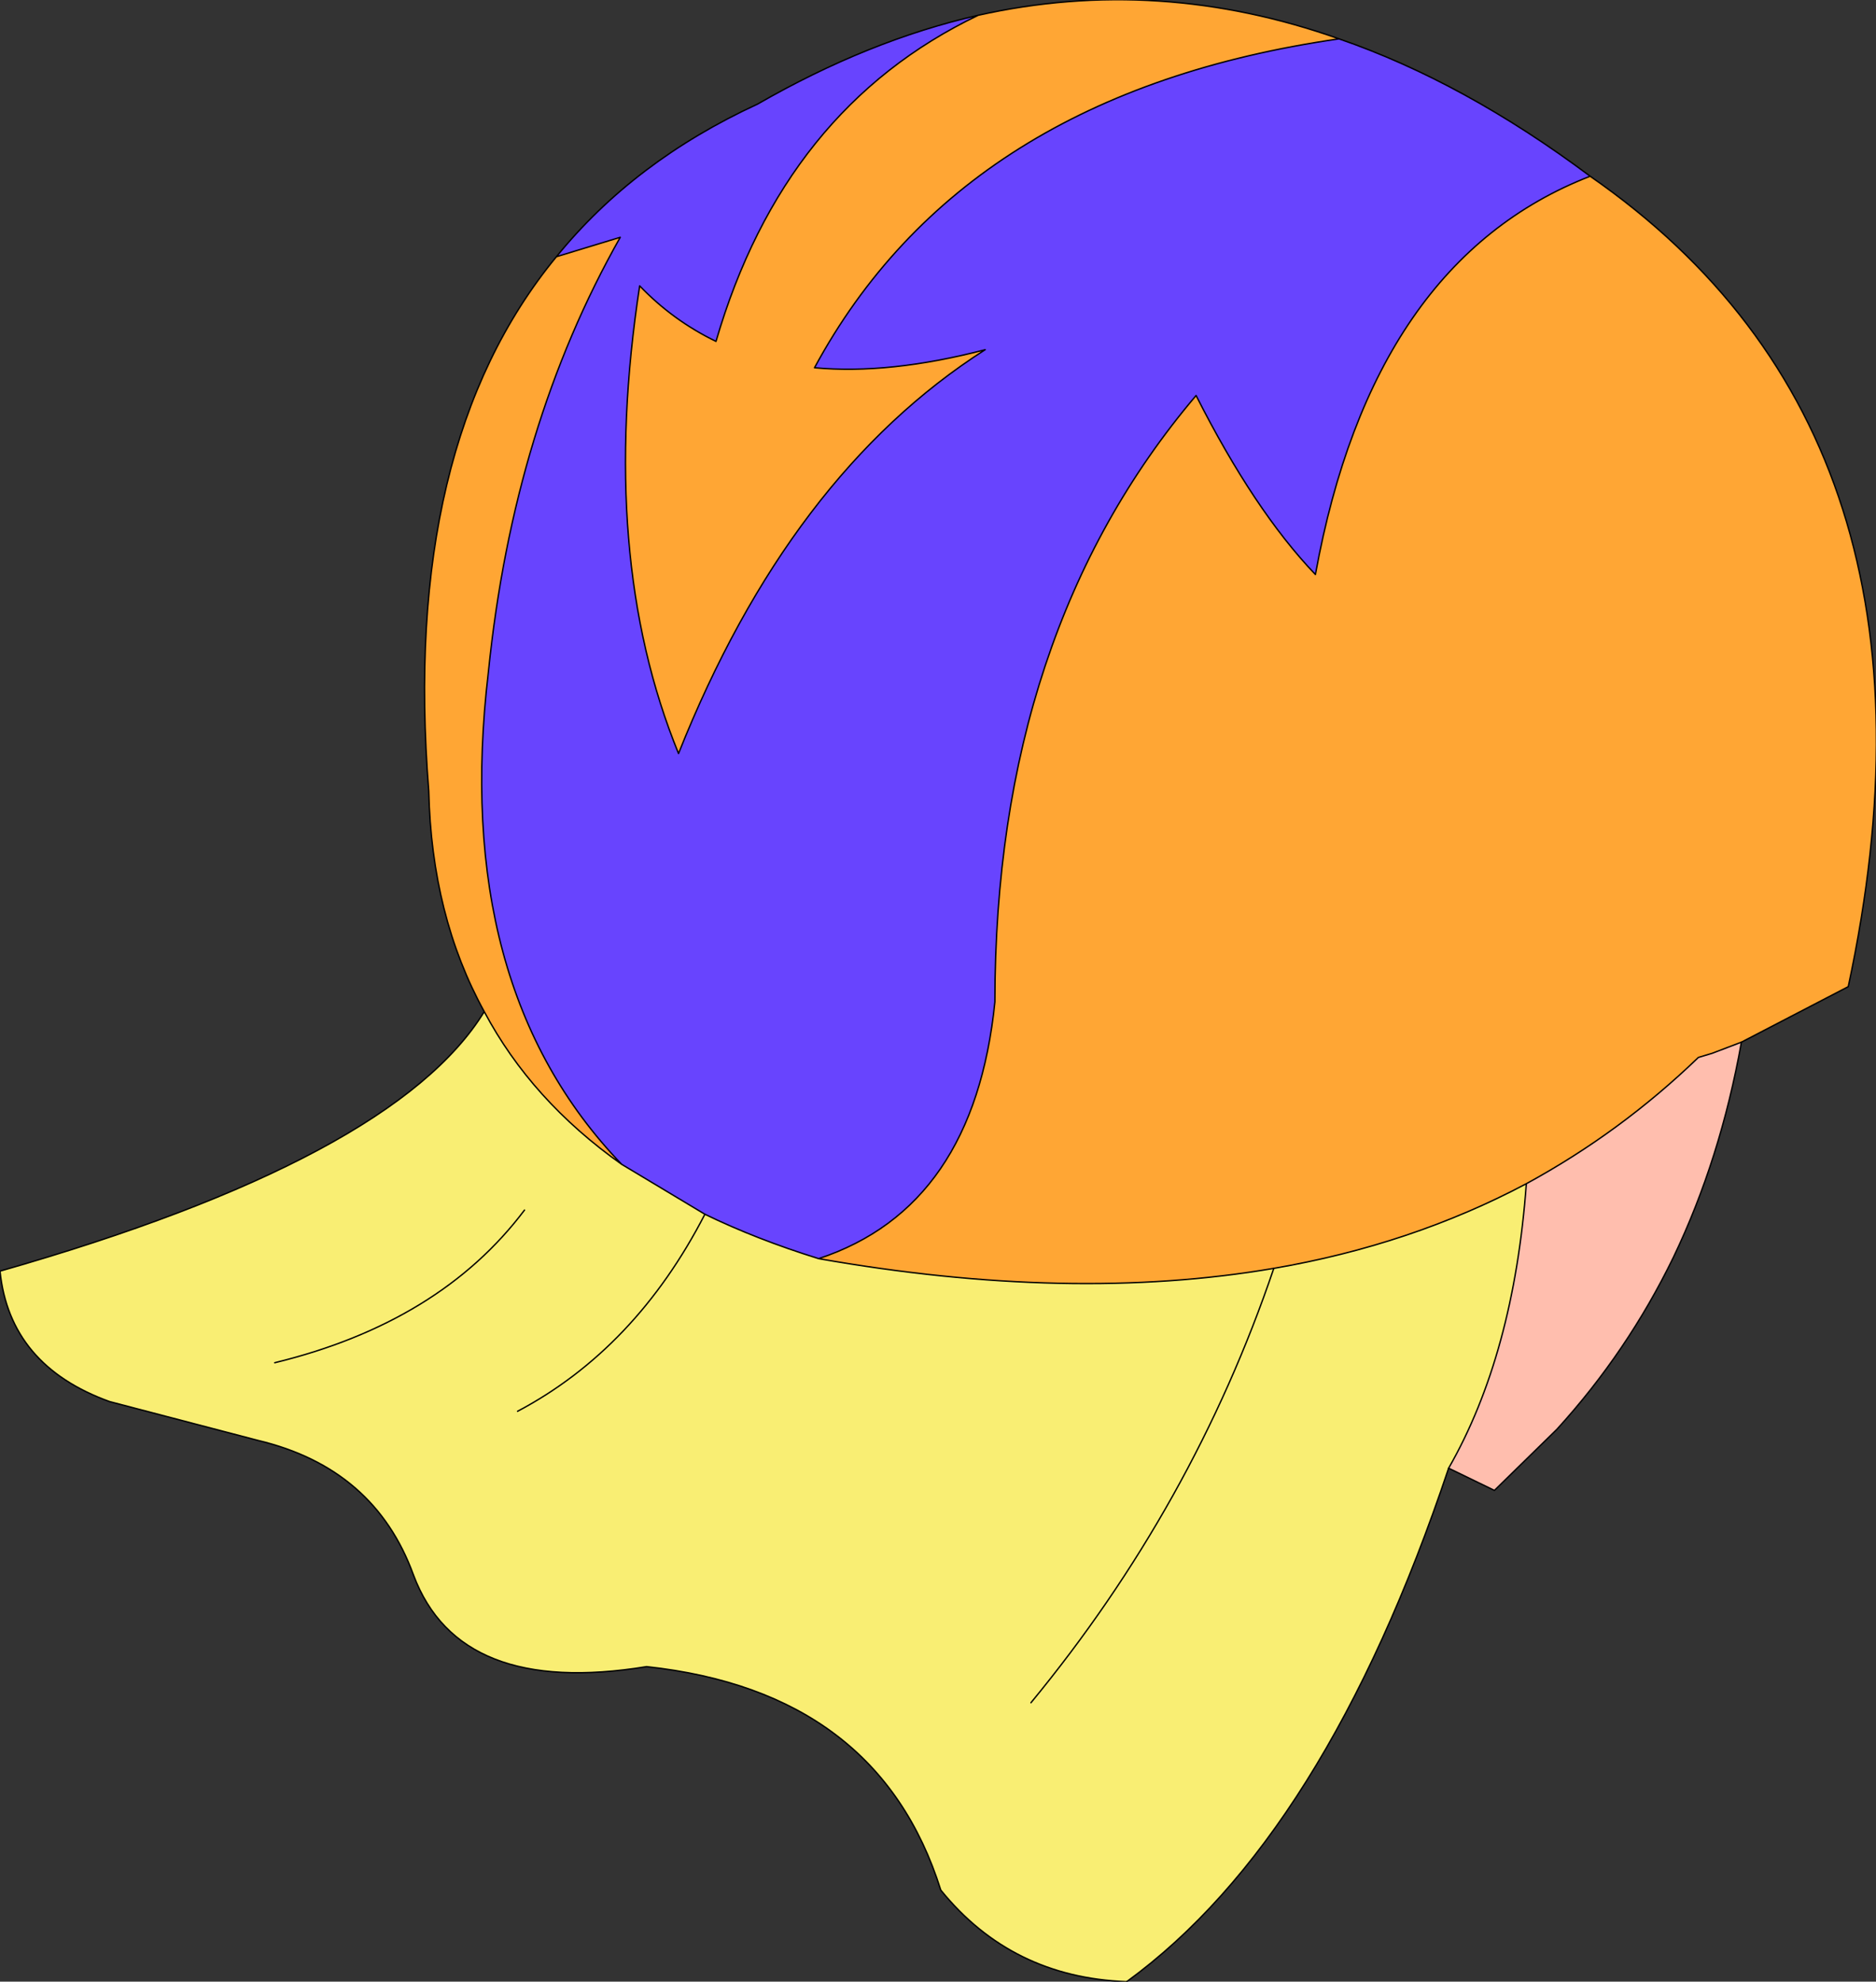
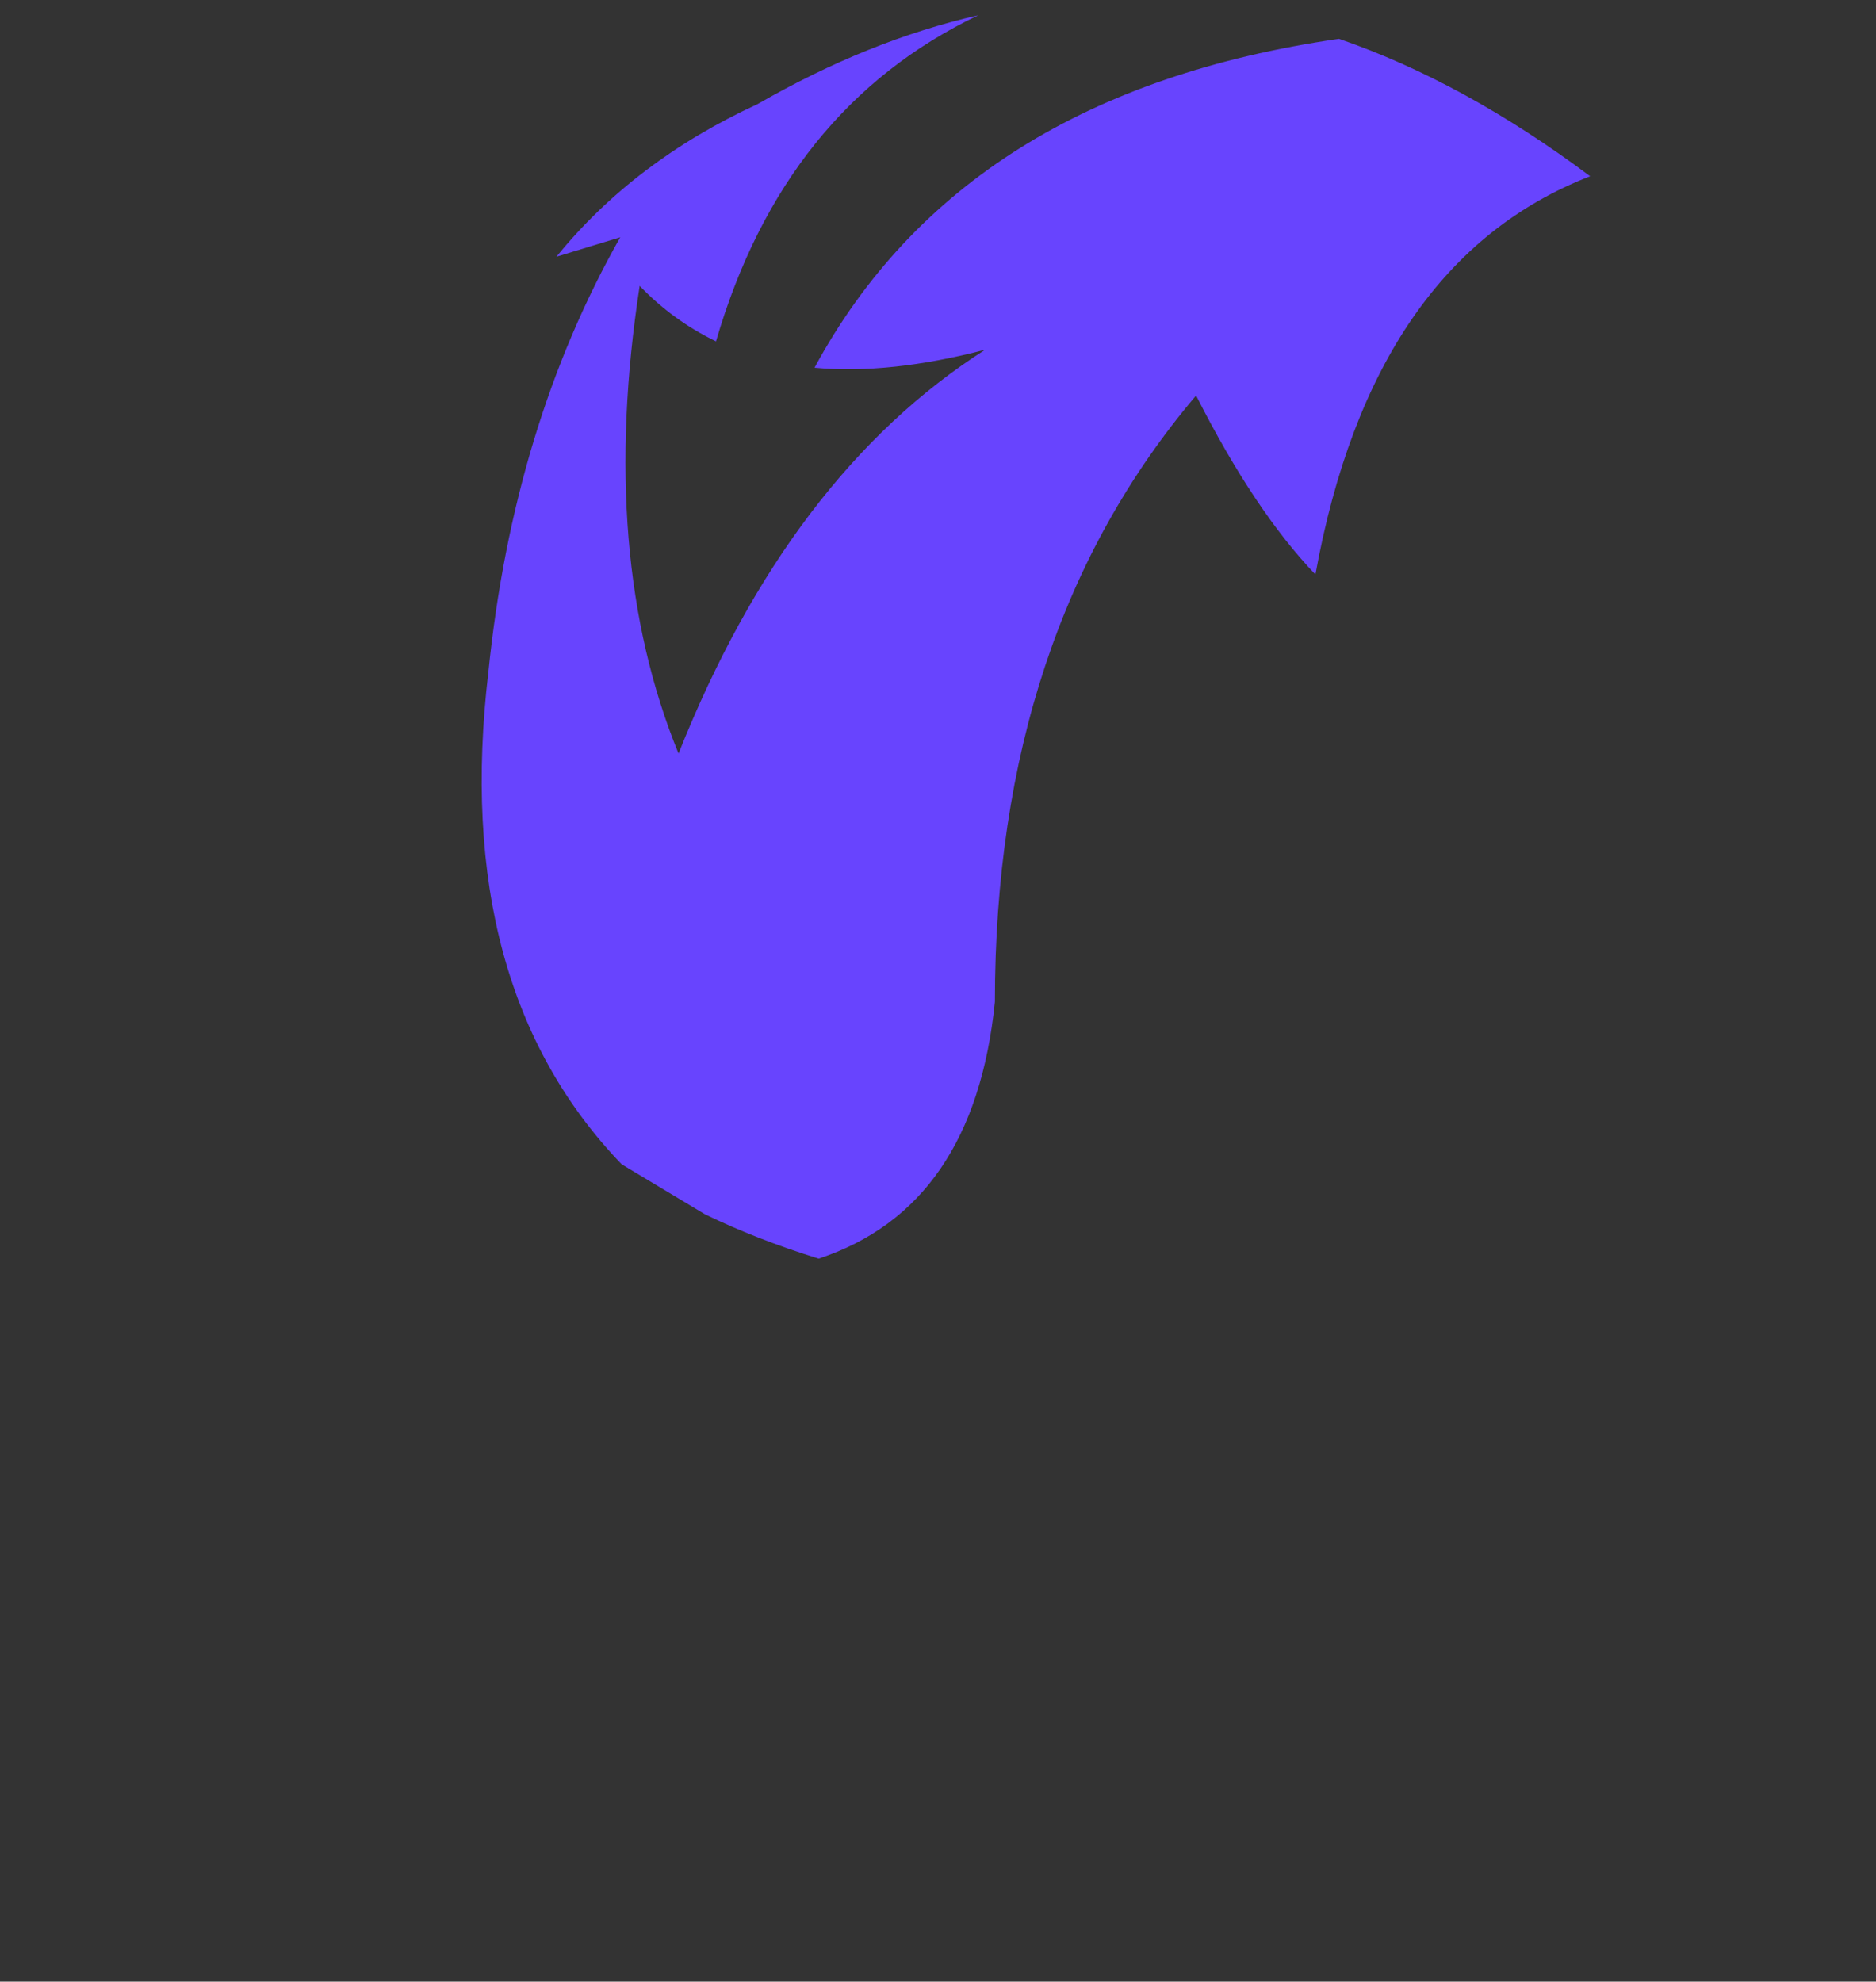
<svg xmlns="http://www.w3.org/2000/svg" height="71.4px" width="67.6px">
  <rect width="100%" height="100%" fill="#333333" stroke="none" />
  <g transform="matrix(1.0, 0.0, 0.0, 1.0, 30.4, 63.35)">
-     <path d="M4.85 -62.8 Q11.35 -64.25 17.85 -61.95 4.3 -60.0 -1.05 -50.1 1.65 -49.85 5.1 -50.75 -1.95 -46.25 -5.95 -36.2 -8.85 -43.3 -7.35 -53.05 -6.15 -51.8 -4.6 -51.05 -2.15 -59.45 4.85 -62.8 M26.9 -57.0 Q40.45 -47.6 36.2 -27.8 L32.35 -25.8 31.3 -25.4 30.8 -25.25 Q28.0 -22.55 24.6 -20.7 20.45 -18.5 15.5 -17.65 8.2 -16.4 -0.9 -18.0 4.7 -19.85 5.45 -27.25 5.45 -40.55 12.7 -49.1 14.8 -44.95 17.0 -42.65 19.05 -53.95 26.9 -57.0 M-12.95 -26.9 Q-14.85 -30.35 -14.95 -34.85 -15.95 -47.3 -10.35 -54.1 L-8.05 -54.8 Q-11.9 -48.0 -12.8 -39.15 -14.15 -27.8 -8.0 -21.4 -11.25 -23.7 -12.95 -26.9" fill="#ffa634" fill-rule="evenodd" stroke="none" />
    <path d="M17.85 -61.95 Q22.35 -60.4 26.9 -57.0 19.05 -53.95 17.0 -42.65 14.8 -44.95 12.7 -49.1 5.45 -40.55 5.45 -27.25 4.7 -19.85 -0.9 -18.0 -3.15 -18.7 -5.0 -19.6 L-8.0 -21.4 Q-14.15 -27.8 -12.8 -39.15 -11.9 -48.0 -8.05 -54.8 L-10.35 -54.1 Q-7.55 -57.55 -3.1 -59.6 0.9 -61.9 4.85 -62.8 -2.15 -59.45 -4.6 -51.05 -6.15 -51.8 -7.35 -53.05 -8.85 -43.3 -5.95 -36.2 -1.95 -46.25 5.1 -50.75 1.65 -49.85 -1.05 -50.1 4.3 -60.0 17.85 -61.95" fill="#6844fe" fill-rule="evenodd" stroke="none" />
-     <path d="M32.35 -25.8 Q31.6 -21.6 29.9 -18.05 28.25 -14.65 25.7 -11.85 L23.45 -9.65 21.8 -10.45 Q24.15 -14.55 24.6 -20.7 28.0 -22.55 30.8 -25.25 L31.3 -25.4 32.35 -25.8" fill="#ffbeae" fill-rule="evenodd" stroke="none" />
-     <path d="M21.8 -10.45 Q17.35 2.85 10.2 8.05 6.05 7.9 3.5 4.75 1.25 -2.4 -7.1 -3.3 -13.85 -2.2 -15.5 -6.6 -16.9 -10.45 -21.1 -11.45 L-26.45 -12.85 Q-30.05 -14.15 -30.4 -17.55 -16.2 -21.6 -12.95 -26.9 -11.25 -23.7 -8.0 -21.4 L-5.0 -19.6 Q-3.15 -18.7 -0.9 -18.0 8.2 -16.4 15.5 -17.65 12.6 -9.1 6.75 -2.0 12.6 -9.1 15.5 -17.65 20.45 -18.5 24.6 -20.7 24.15 -14.55 21.8 -10.45 M-11.75 -12.5 Q-7.5 -14.75 -5.0 -19.6 -7.5 -14.75 -11.75 -12.5 M-11.5 -19.75 Q-14.55 -15.7 -20.5 -14.25 -14.55 -15.7 -11.5 -19.75" fill="#f9ee73" fill-rule="evenodd" stroke="none" />
-     <path d="M4.85 -62.8 Q11.35 -64.25 17.85 -61.95 22.35 -60.4 26.9 -57.0 40.45 -47.6 36.2 -27.8 L32.35 -25.8 31.3 -25.4 30.8 -25.25 Q28.0 -22.55 24.6 -20.7 24.15 -14.55 21.8 -10.45 17.35 2.85 10.2 8.05 M-15.5 -6.6 Q-16.9 -10.45 -21.1 -11.45 L-26.45 -12.85 Q-30.05 -14.15 -30.4 -17.55 -16.2 -21.6 -12.95 -26.9 -14.85 -30.35 -14.95 -34.85 -15.95 -47.3 -10.35 -54.1 -7.55 -57.55 -3.1 -59.6 0.9 -61.9 4.85 -62.8 -2.15 -59.45 -4.6 -51.05 -6.15 -51.8 -7.35 -53.05 -8.85 -43.3 -5.95 -36.2 -1.95 -46.25 5.1 -50.75 1.65 -49.85 -1.05 -50.1 4.3 -60.0 17.85 -61.95 M15.5 -17.65 Q8.2 -16.4 -0.9 -18.0 -3.15 -18.7 -5.0 -19.6 L-8.0 -21.4 Q-11.25 -23.7 -12.95 -26.9 M24.6 -20.7 Q20.45 -18.5 15.5 -17.65 M26.9 -57.0 Q19.05 -53.95 17.0 -42.65 14.8 -44.95 12.7 -49.1 5.45 -40.55 5.45 -27.25 4.7 -19.85 -0.9 -18.0 M-8.0 -21.4 Q-14.15 -27.8 -12.8 -39.15 -11.9 -48.0 -8.05 -54.8 L-10.35 -54.1" fill="none" stroke="#000000" stroke-linecap="round" stroke-linejoin="round" stroke-width="0.05" />
-     <path d="M32.35 -25.8 Q31.6 -21.6 29.9 -18.05 28.25 -14.65 25.7 -11.85 L23.45 -9.65 21.8 -10.45 M10.2 8.05 Q6.05 7.9 3.5 4.75 1.25 -2.4 -7.1 -3.3 -13.85 -2.2 -15.5 -6.6 M15.5 -17.65 Q12.6 -9.1 6.75 -2.0 M-5.0 -19.6 Q-7.5 -14.75 -11.75 -12.5 M-20.5 -14.25 Q-14.55 -15.7 -11.5 -19.75" fill="none" stroke="#000000" stroke-linecap="round" stroke-linejoin="round" stroke-width="0.05" />
  </g>
</svg>